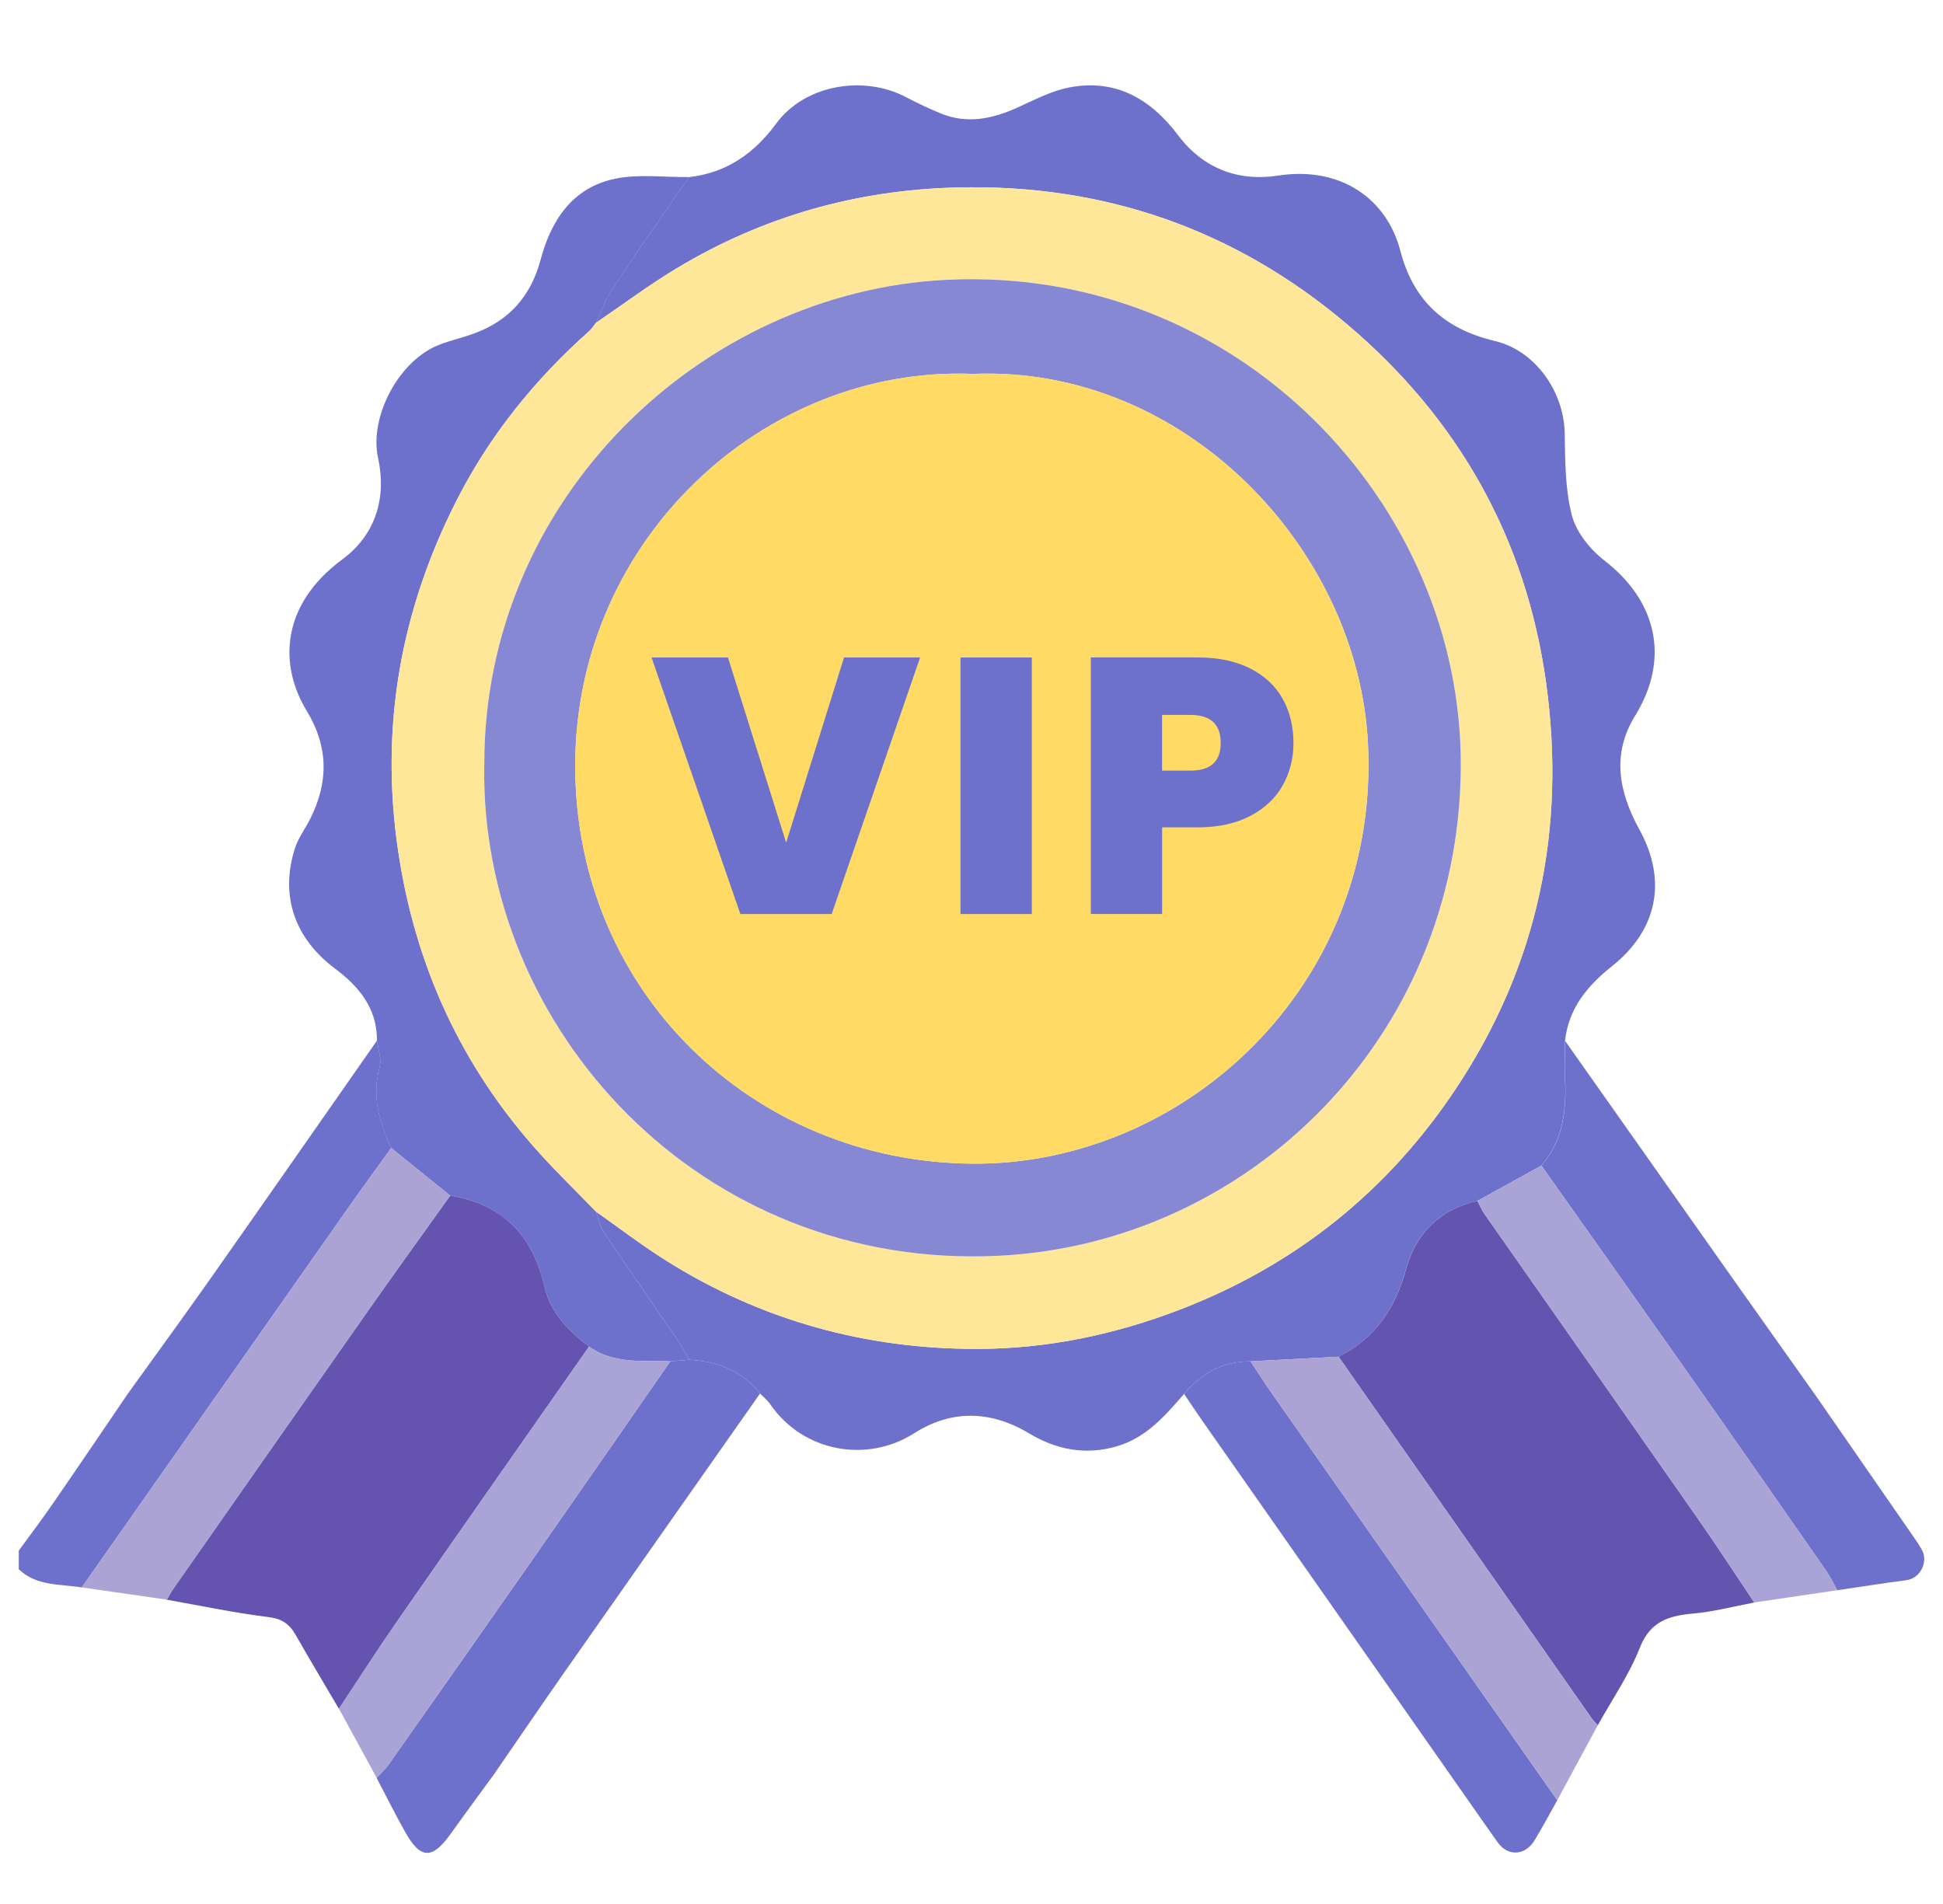
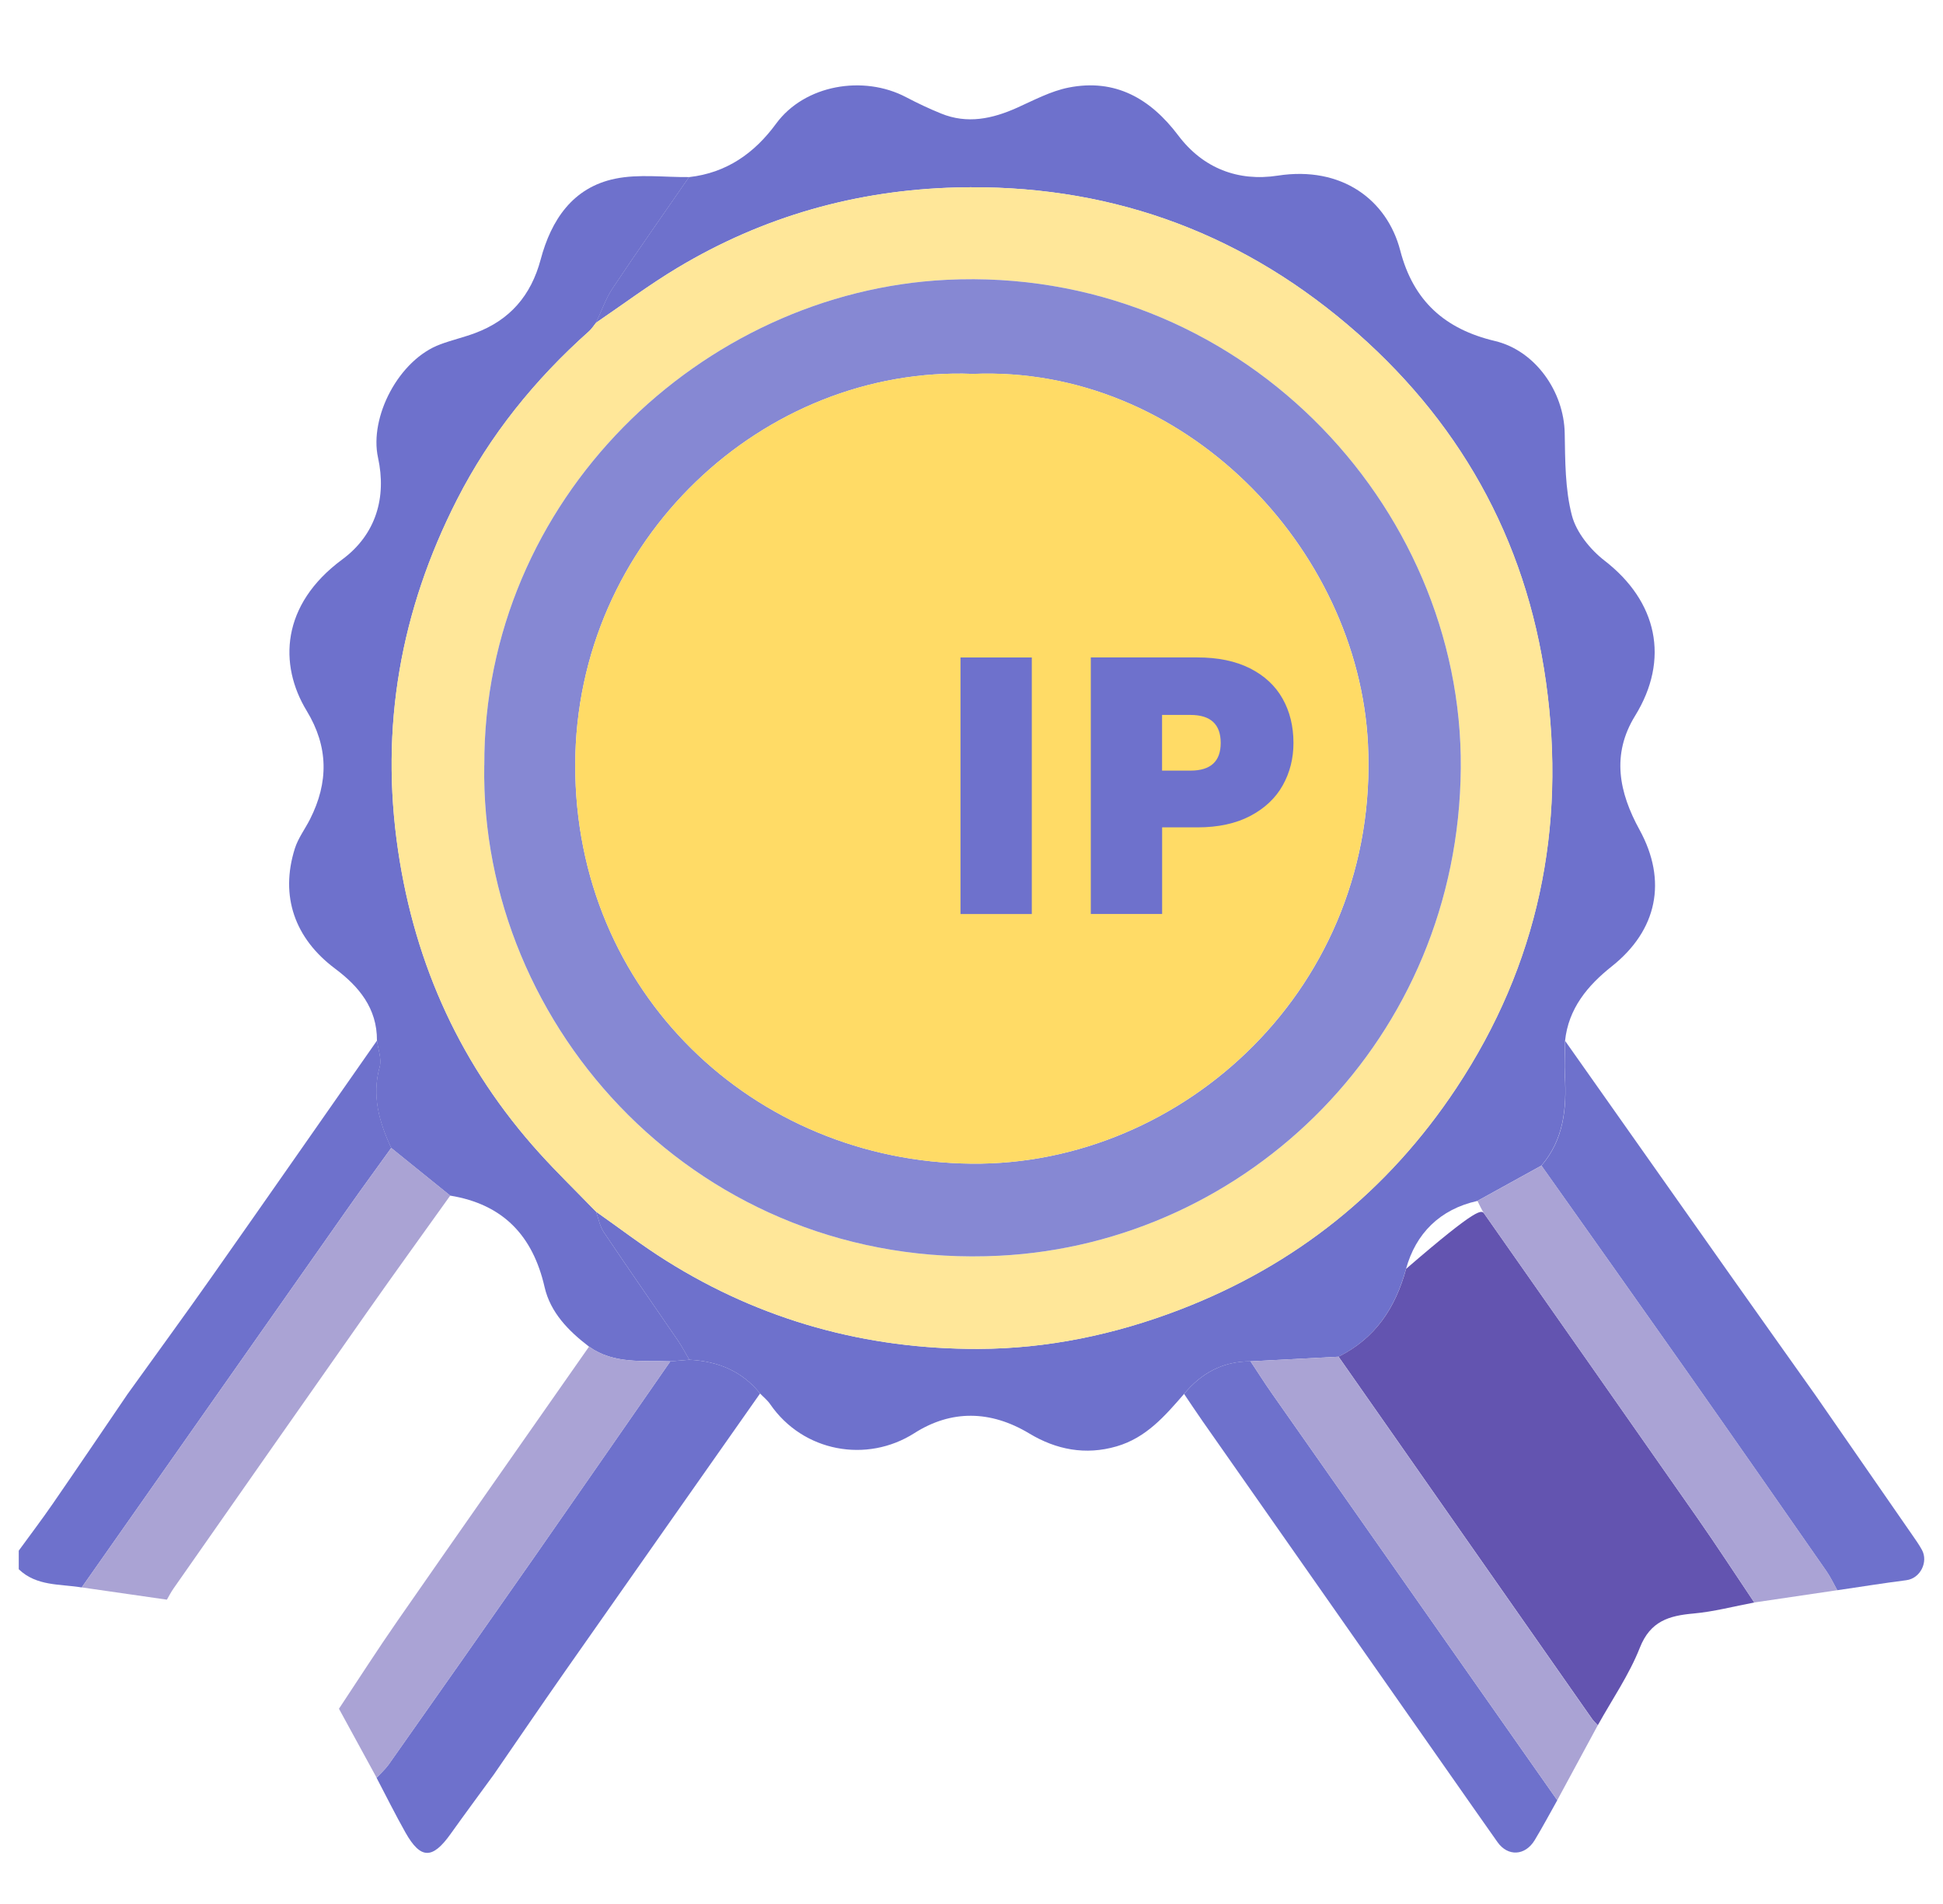
<svg xmlns="http://www.w3.org/2000/svg" width="101" height="99" viewBox="0 0 101 99" fill="none">
  <g clip-path="url(#clip0_27201_252280)">
    <path d="M4.248 82.524C3.12 82.337 1.901 82.468 0.975 81.578C0.975 81.256 0.975 80.933 0.975 80.611C1.564 79.801 2.17 79.004 2.74 78.177C4.046 76.283 5.336 74.376 6.631 72.472C8.088 70.443 9.562 68.428 10.999 66.385C13.877 62.295 16.733 58.19 19.599 54.091C19.654 54.549 19.853 55.048 19.739 55.46C19.32 56.973 19.715 58.333 20.338 59.676C19.606 60.695 18.862 61.708 18.139 62.736C13.506 69.33 8.878 75.927 4.248 82.524Z" fill="#6E71CC" />
    <path d="M61.55 72.463C60.561 73.602 59.584 74.742 58.042 75.19C56.418 75.663 54.895 75.357 53.509 74.523C51.487 73.306 49.443 73.282 47.528 74.504C45.06 76.077 41.746 75.486 40.034 72.996C39.891 72.787 39.685 72.625 39.508 72.441C38.565 71.265 37.299 70.761 35.83 70.688C35.636 70.358 35.462 70.016 35.246 69.699C33.958 67.815 32.654 65.943 31.381 64.05C31.175 63.745 31.112 63.344 30.981 62.988C32.194 63.839 33.369 64.746 34.623 65.531C39.578 68.647 45.031 70.142 50.852 70.123C54.44 70.111 57.938 69.381 61.31 68.089C67.342 65.776 72.152 61.914 75.702 56.559C79.949 50.148 81.421 43.062 80.361 35.464C79.314 27.951 75.779 21.737 70.041 16.874C64.217 11.938 57.405 9.547 49.715 9.746C44.509 9.879 39.67 11.252 35.214 13.923C33.755 14.799 32.385 15.826 30.974 16.784C31.26 16.18 31.478 15.533 31.844 14.983C33.139 13.041 34.487 11.13 35.813 9.208C37.76 8.992 39.215 7.969 40.344 6.427C41.83 4.4 44.888 3.889 47.096 5.05C47.688 5.36 48.296 5.649 48.917 5.901C50.282 6.459 51.586 6.177 52.876 5.598C53.749 5.205 54.621 4.737 55.545 4.553C57.974 4.073 59.8 5.123 61.245 7.038C62.537 8.754 64.363 9.448 66.421 9.13C69.75 8.616 72.104 10.393 72.787 13.024C73.471 15.654 75.112 17.111 77.709 17.727C79.808 18.227 81.297 20.358 81.336 22.523C81.362 23.953 81.353 25.429 81.709 26.794C81.939 27.674 82.662 28.567 83.406 29.144C86.146 31.262 86.81 34.269 84.994 37.212C83.751 39.229 84.163 41.203 85.225 43.137C86.682 45.792 86.143 48.362 83.787 50.233C82.531 51.23 81.53 52.423 81.353 54.112C81.348 54.718 81.309 55.325 81.343 55.928C81.44 57.62 81.285 59.235 80.124 60.595C79.013 61.206 77.903 61.819 76.795 62.431C74.848 62.862 73.592 64.127 73.088 65.963C72.526 68.014 71.483 69.573 69.578 70.53C68.053 70.61 66.528 70.69 65.003 70.77C63.572 70.766 62.445 71.381 61.548 72.465L61.55 72.463Z" fill="#6E71CC" />
    <path d="M35.82 9.205C34.494 11.128 33.146 13.036 31.852 14.98C31.485 15.531 31.267 16.178 30.981 16.782C30.865 16.927 30.763 17.092 30.625 17.216C27.808 19.725 25.468 22.617 23.754 25.98C20.823 31.73 19.744 37.791 20.695 44.216C21.582 50.214 23.992 55.47 28.057 59.962C28.938 60.935 29.878 61.851 30.792 62.794C30.86 62.862 30.928 62.93 30.993 62.998L30.984 62.988C31.115 63.344 31.178 63.745 31.384 64.05C32.654 65.943 33.961 67.815 35.248 69.699C35.464 70.014 35.639 70.356 35.833 70.688C35.503 70.715 35.173 70.741 34.843 70.77C33.398 70.719 31.905 70.925 30.618 70.004C29.553 69.192 28.613 68.234 28.31 66.916C27.696 64.227 26.145 62.603 23.4 62.154C22.377 61.327 21.356 60.503 20.333 59.676C19.71 58.333 19.313 56.973 19.735 55.46C19.848 55.048 19.65 54.551 19.594 54.091C19.606 52.413 18.651 51.276 17.412 50.35C15.325 48.786 14.544 46.59 15.327 44.109C15.497 43.571 15.858 43.096 16.117 42.584C17.082 40.674 17.082 38.827 15.94 36.948C14.488 34.557 14.6 31.442 17.79 29.083C19.55 27.784 20.101 25.849 19.65 23.791C19.189 21.681 20.726 18.697 22.896 17.897C23.488 17.679 24.106 17.536 24.697 17.315C26.501 16.641 27.604 15.366 28.104 13.492C28.651 11.438 29.769 9.744 31.978 9.29C33.212 9.036 34.535 9.22 35.82 9.205Z" fill="#6E71CC" />
    <path d="M80.129 60.595C81.29 59.238 81.445 57.62 81.348 55.928C81.314 55.325 81.353 54.718 81.358 54.112C84.238 58.197 87.118 62.285 90.001 66.368C91.458 68.431 92.922 70.487 94.382 72.547C96.049 74.953 97.715 77.358 99.381 79.765C99.562 80.029 99.751 80.288 99.904 80.57C100.244 81.188 99.829 82.056 99.09 82.148C97.89 82.301 96.697 82.495 95.502 82.669C95.315 82.335 95.153 81.983 94.934 81.67C92.49 78.16 90.047 74.649 87.586 71.151C85.108 67.626 82.614 64.113 80.124 60.595H80.129Z" fill="#6E71CC" />
-     <path d="M69.58 70.528C71.488 69.57 72.531 68.011 73.093 65.96C73.597 64.125 74.853 62.86 76.8 62.428C76.921 62.656 77.018 62.898 77.164 63.107C80.853 68.377 84.555 73.643 88.238 78.919C89.247 80.364 90.207 81.843 91.191 83.307C90.139 83.503 89.092 83.784 88.03 83.879C86.757 83.993 85.787 84.272 85.242 85.656C84.684 87.07 83.797 88.352 83.055 89.69C82.948 89.572 82.829 89.462 82.74 89.332C78.352 83.064 73.966 76.795 69.58 70.528Z" fill="#6354B0" />
+     <path d="M69.58 70.528C71.488 69.57 72.531 68.011 73.093 65.96C76.921 62.656 77.018 62.898 77.164 63.107C80.853 68.377 84.555 73.643 88.238 78.919C89.247 80.364 90.207 81.843 91.191 83.307C90.139 83.503 89.092 83.784 88.03 83.879C86.757 83.993 85.787 84.272 85.242 85.656C84.684 87.07 83.797 88.352 83.055 89.69C82.948 89.572 82.829 89.462 82.74 89.332C78.352 83.064 73.966 76.795 69.58 70.528Z" fill="#6354B0" />
    <path d="M61.55 72.463C62.447 71.379 63.575 70.763 65.005 70.768C65.379 71.33 65.74 71.903 66.128 72.455C71.066 79.501 76.01 86.543 80.95 93.586C80.56 94.28 80.187 94.98 79.775 95.662C79.278 96.481 78.378 96.522 77.842 95.763C77.02 94.602 76.208 93.434 75.391 92.27C71.098 86.141 66.804 80.01 62.511 73.879C62.183 73.411 61.87 72.935 61.55 72.463Z" fill="#6E71CC" />
    <path d="M91.191 83.307C90.209 81.843 89.249 80.364 88.238 78.919C84.553 73.643 80.853 68.38 77.163 63.107C77.018 62.898 76.919 62.656 76.8 62.428C77.91 61.817 79.018 61.206 80.129 60.593C82.616 64.111 85.111 67.624 87.591 71.149C90.052 74.647 92.495 78.157 94.939 81.668C95.157 81.981 95.32 82.332 95.506 82.667C94.069 82.88 92.631 83.091 91.193 83.305L91.191 83.307Z" fill="#AAA3D5" />
    <path d="M80.948 93.586C76.007 86.543 71.064 79.501 66.125 72.455C65.737 71.903 65.376 71.33 65.003 70.768C66.528 70.688 68.053 70.608 69.578 70.528C73.963 76.797 78.349 83.064 82.737 89.334C82.827 89.462 82.946 89.574 83.052 89.693C82.349 90.992 81.649 92.289 80.946 93.589L80.948 93.586Z" fill="#AAA3D4" />
    <path d="M34.843 70.77C35.173 70.744 35.503 70.717 35.833 70.688C37.302 70.761 38.567 71.265 39.51 72.441C36.14 77.241 32.766 82.039 29.401 86.842C28.145 88.636 26.913 90.447 25.669 92.251C24.92 93.278 24.162 94.302 23.422 95.339C22.479 96.663 21.866 96.66 21.08 95.271C20.552 94.335 20.074 93.371 19.575 92.42C19.788 92.187 20.028 91.974 20.21 91.719C22.746 88.119 25.279 84.517 27.8 80.907C30.155 77.534 32.494 74.15 34.841 70.773L34.843 70.77Z" fill="#6E71CC" />
-     <path d="M23.403 62.154C26.145 62.6 27.696 64.227 28.312 66.916C28.613 68.234 29.556 69.195 30.62 70.004C27.296 74.758 23.965 79.505 20.656 84.269C19.613 85.77 18.629 87.31 17.618 88.832C16.864 87.55 16.1 86.274 15.363 84.982C15.041 84.417 14.646 84.148 13.945 84.063C12.178 83.845 10.43 83.472 8.672 83.162C8.786 82.968 8.888 82.764 9.016 82.582C12.352 77.813 15.688 73.04 19.034 68.278C20.474 66.227 21.943 64.195 23.4 62.157L23.403 62.154Z" fill="#6454B0" />
    <path d="M23.403 62.154C21.946 64.195 20.476 66.225 19.036 68.276C15.688 73.037 12.355 77.811 9.019 82.58C8.89 82.764 8.788 82.965 8.675 83.159C7.198 82.946 5.724 82.735 4.248 82.521C8.878 75.925 13.506 69.328 18.139 62.733C18.862 61.706 19.604 60.695 20.338 59.674C21.361 60.501 22.382 61.325 23.405 62.152L23.403 62.154Z" fill="#AAA3D4" />
    <path d="M17.618 88.832C18.629 87.31 19.613 85.77 20.656 84.269C23.965 79.505 27.296 74.758 30.62 70.004C31.907 70.923 33.401 70.719 34.846 70.77C32.499 74.15 30.159 77.532 27.805 80.904C25.284 84.514 22.75 88.117 20.215 91.717C20.035 91.974 19.793 92.185 19.579 92.418C18.927 91.222 18.273 90.027 17.62 88.83L17.618 88.832Z" fill="#AAA3D5" />
    <path d="M30.79 62.794C29.876 61.851 28.935 60.935 28.055 59.962C23.992 55.47 21.579 50.214 20.692 44.216C19.742 37.791 20.821 31.73 23.752 25.98C25.466 22.615 27.805 19.725 30.622 17.216C30.761 17.092 30.86 16.927 30.979 16.782C32.39 15.824 33.757 14.796 35.219 13.923C39.675 11.254 44.514 9.882 49.719 9.746C57.407 9.547 64.222 11.938 70.046 16.874C75.782 21.737 79.319 27.951 80.366 35.464C81.426 43.064 79.954 50.151 75.707 56.559C72.157 61.916 67.347 65.776 61.315 68.089C57.941 69.384 54.442 70.113 50.856 70.123C45.035 70.14 39.583 68.647 34.628 65.531C33.377 64.743 32.198 63.839 30.986 62.988L30.996 62.998C30.928 62.93 30.86 62.862 30.795 62.794H30.79ZM25.172 39.782C24.942 53.463 36.414 66.065 51.96 65.279C64.865 64.625 75.816 53.994 75.934 39.939C76.051 26.193 64.326 13.809 49.213 14.546C36.477 15.167 25.126 25.943 25.175 39.782H25.172Z" fill="#FFE799" />
    <path d="M30.79 62.794C30.858 62.862 30.926 62.93 30.991 62.998C30.923 62.93 30.855 62.862 30.79 62.794Z" fill="#FD397F" />
    <path d="M25.175 39.782C25.126 25.943 36.477 15.167 49.213 14.546C64.326 13.809 76.051 26.191 75.934 39.939C75.816 53.994 64.865 64.625 51.959 65.279C36.414 66.067 24.945 53.463 25.172 39.782H25.175ZM50.568 19.436C39.716 19.01 29.919 28.043 29.902 39.77C29.883 51.579 39.168 60.379 50.495 60.493C61.507 60.605 71.728 51.281 71.11 38.681C70.608 28.482 61.526 18.976 50.568 19.439V19.436Z" fill="#8688D3" />
    <path d="M71.107 38.679C70.606 28.479 61.524 18.973 50.566 19.436C39.714 19.01 29.917 28.043 29.9 39.77C29.881 51.579 39.166 60.379 50.493 60.493C61.504 60.605 71.726 51.281 71.107 38.681V38.679Z" fill="#FFDB66" />
-     <path d="M47.828 34.179L43.232 47.516H38.485L33.869 34.179H37.84L40.866 43.806L43.874 34.179H47.828Z" fill="#6E71CC" />
    <path d="M53.635 34.179V47.516H49.928V34.179H53.635Z" fill="#6E71CC" />
    <path d="M66.678 40.827C66.307 41.489 65.745 42.02 64.996 42.415C64.246 42.81 63.328 43.011 62.244 43.011H60.409V47.513H56.702V34.177H62.244C63.315 34.177 64.227 34.366 64.976 34.744C65.725 35.122 66.29 35.646 66.668 36.315C67.046 36.984 67.236 37.753 67.236 38.623C67.236 39.43 67.049 40.165 66.678 40.827ZM63.454 38.623C63.454 37.653 62.93 37.166 61.883 37.166H60.406V40.061H61.883C62.93 40.061 63.454 39.581 63.454 38.623Z" fill="#6E71CC" />
  </g>
  <defs>
    <clipPath id="clip0_27201_252280">
      <rect width="99.051" height="99" fill="white" transform="translate(0.975)" />
    </clipPath>
  </defs>
</svg>